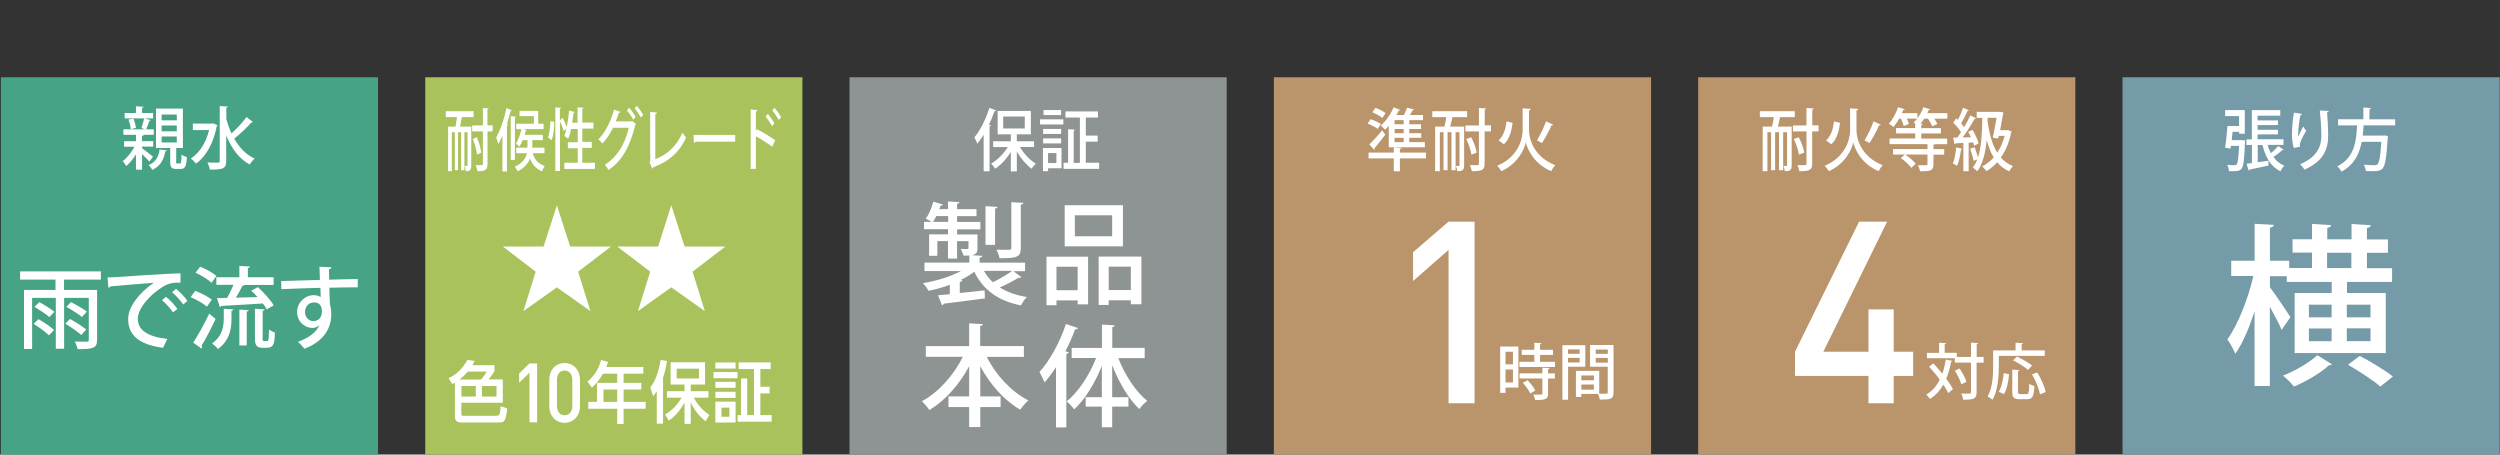
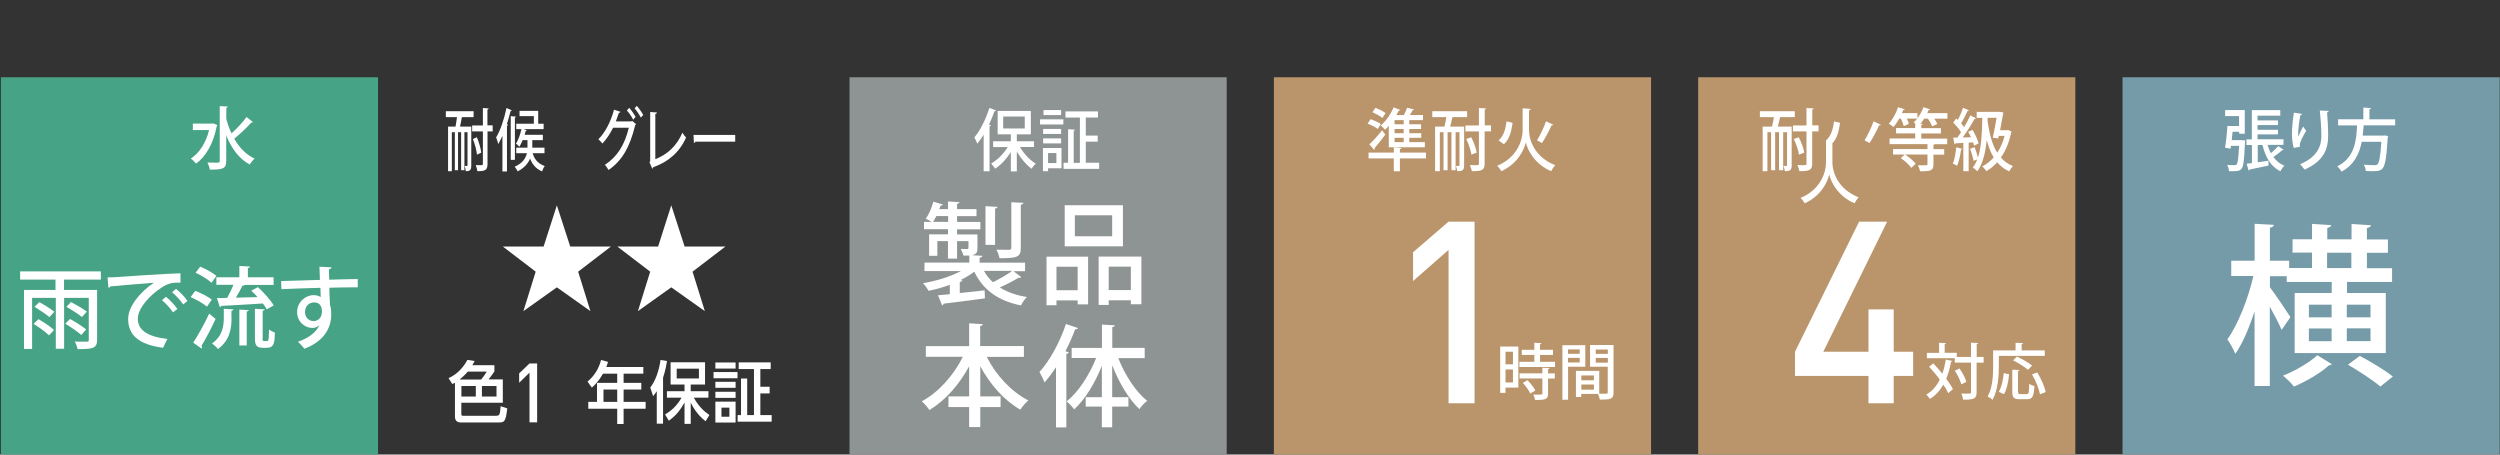
<svg xmlns="http://www.w3.org/2000/svg" id="uuid-c6ca68b6-3b10-44cc-877b-dbc763ebd6a0" width="258.5" height="47" viewBox="0 0 258.5 47">
  <rect x="0" y="0" width="258.5" height="47" fill="#333333" stroke="none" />
  <g>
    <rect x=".09" y="7.99" width="39" height="39" fill="#47a385" />
    <g>
-       <path d="M16.71,14.73h1.57v-.62h-1.57v.62Zm0-1.15h1.57v-.61h-1.57v.61Zm0-1.14h1.57v-.6h-1.57v.6Zm1.49,4.26c0,.18,.01,.2,.12,.2h.29c.12,0,.14-.1,.16-.91,.13,.11,.38,.2,.55,.25-.05,.98-.2,1.23-.63,1.23h-.46c-.52,0-.63-.18-.63-.78v-1.39h-1.47v-4.07h2.78v4.07h-.69v1.39Zm-.95-1.16c0,.06-.06,.08-.15,.1-.15,.72-.39,1.47-1.35,1.93-.08-.15-.25-.39-.39-.5,.82-.34,1.05-.95,1.14-1.61l.74,.08Zm-3.73-2.18c-.01-.27-.12-.68-.24-.99l.51-.11c.14,.3,.24,.7,.27,.96l-.54,.14Zm1.16,1.96c.29,.2,.97,.74,1.14,.88l-.37,.51c-.16-.18-.48-.51-.76-.78v1.61h-.63v-1.58c-.3,.47-.65,.91-1.01,1.21-.08-.16-.23-.39-.37-.51,.45-.32,.92-.9,1.22-1.49h-1.07v-.57h1.23v-.66h-1.3v-.57h2.25l-.39-.13c.1-.28,.23-.7,.28-1h-2.01v-.56h1.17v-.69l.79,.05c0,.06-.05,.09-.16,.11v.53h1.14v.56h-.9l.67,.18s-.08,.08-.16,.08c-.08,.26-.21,.62-.33,.87h.79v.57h-1.28s.23,.01,.23,.01c0,.06-.05,.09-.16,.11v.53h1.15v.57h-1.15v.16Z" fill="#fff" />
      <path d="M23.39,12.25c.14,.54,.32,1.06,.55,1.54,.54-.48,1.16-1.15,1.55-1.69l.68,.53s-.11,.05-.19,.04c-.44,.52-1.19,1.21-1.76,1.67,.52,.91,1.21,1.65,2.11,2.06-.17,.13-.39,.41-.51,.61-1.12-.6-1.89-1.68-2.43-3.01v2.64c0,.81-.34,.9-1.69,.9-.03-.2-.15-.53-.25-.74,.3,.01,.6,.02,.81,.02,.41,0,.46,0,.46-.19v-5.66l.85,.05c0,.06-.06,.1-.17,.12v1.1Zm-1.36,.5l.46,.2s-.05,.08-.08,.11c-.34,1.77-1.13,3.14-2.14,3.86-.11-.15-.37-.42-.54-.52,.88-.58,1.56-1.61,1.89-2.95h-1.68v-.67h1.97l.12-.03Z" fill="#fff" />
      <path d="M7.34,31.23c.53,.28,1.26,.7,1.64,.99l-.51,.56c-.35-.3-1.06-.75-1.61-1.05l.49-.5Zm-.1,1.75c.56,.31,1.3,.77,1.67,1.09l-.51,.57c-.35-.33-1.08-.83-1.65-1.17l.5-.5Zm-2.13-.19c-.33-.29-1.02-.75-1.54-1.06l.49-.49c.53,.28,1.22,.71,1.56,1l-.51,.54Zm-.04,1.89c-.34-.34-1.04-.85-1.59-1.19l.5-.49c.55,.32,1.26,.79,1.61,1.12l-.52,.55Zm5.36-5.77h-3.81v1.07h3.42v5.16c0,.88-.44,.96-2.01,.96-.05-.23-.17-.57-.3-.79,.32,.02,.65,.02,.9,.02h.35c.16,0,.2-.05,.2-.2v-4.33h-2.55v5.26h-.86v-5.26H3.32v5.28h-.84v-6.1h3.26v-1.07H2.08v-.85H10.43v.85Z" fill="#fff" />
      <path d="M18.2,29.87c.43,.34,.93,.85,1.18,1.25l-.44,.36c-.23-.35-.74-.94-1.15-1.26l.41-.35Zm-1.04,.82c.41,.32,.92,.86,1.18,1.26l-.45,.35c-.23-.37-.78-.97-1.14-1.26l.41-.35Zm-6.05-2.01c.27,0,.67,0,.93-.03,.94-.07,5.24-.36,6.62-.39v.97c-.75-.03-1.23,.03-1.94,.5-1.19,.75-2.47,2.12-2.47,3.23s.91,1.84,3.05,2.09l-.44,.91c-2.62-.34-3.61-1.39-3.61-3,0-1.2,1.15-2.72,2.66-3.72-1.07,.08-3.48,.27-4.48,.37-.03,.06-.14,.13-.22,.15l-.09-1.09Z" fill="#fff" />
      <path d="M27.15,34.93c0,.28,.02,.34,.17,.34,.29,0,.33,0,.38-.04,.08-.06,.1-.26,.12-1.16,.15,.12,.39,.25,.6,.32-.03,1.08-.08,1.57-.84,1.57h-.47c-.75,0-.75-.53-.75-1.09v-2.94l1.01,.06c0,.07-.06,.12-.21,.15v2.78Zm-2.4,.78v-3.7l.97,.06c0,.07-.07,.12-.21,.14v3.51h-.76Zm-2.38-7.04h2.38v-1.17l1.09,.06c0,.08-.06,.13-.21,.16v.95h2.66v.79h-3c-.03,.06-.11,.09-.23,.09-.17,.36-.42,.83-.67,1.23,.71-.02,1.47-.04,2.24-.06-.21-.24-.43-.47-.65-.66l.68-.37c.62,.55,1.32,1.34,1.64,1.89l-.72,.41c-.09-.18-.23-.39-.4-.61-1.58,.11-3.23,.19-4.3,.25-.02,.07-.08,.12-.15,.13l-.3-.94c.3,0,.66,0,1.06-.02,.22-.4,.47-.91,.65-1.35h-1.77v-.79Zm1.57,4.21c0,1.04-.15,2.29-1.4,3.21-.13-.17-.42-.44-.62-.57,1.1-.78,1.22-1.82,1.22-2.66v-.93l1,.06c0,.07-.07,.12-.21,.15v.73Zm-3.24-5.31c.58,.24,1.31,.64,1.68,.96l-.51,.71c-.34-.33-1.06-.77-1.65-1.04l.48-.63Zm-.72,7.86c.47-.72,1.15-1.92,1.65-3l.66,.55c-.45,.98-1.02,2.07-1.46,2.78,.04,.05,.06,.1,.06,.15s-.02,.09-.05,.13l-.86-.61Zm.2-5.36c.58,.22,1.34,.61,1.72,.91l-.5,.73c-.36-.32-1.09-.73-1.69-.99l.48-.65Z" fill="#fff" />
      <path d="M33.29,32.26c0-.66-.27-.99-.81-.99s-.94,.4-.94,1.01c0,.55,.41,.92,.87,.92,.56,0,.87-.44,.87-.94m-4.23-3.2c.58-.02,3.4-.09,4.03-.12,0-.13-.04-1.11-.05-1.36l1.25,.06c0,.08-.09,.17-.26,.2,0,.24,0,.68,.02,1.08,1.17-.04,2.36-.06,2.95-.07v.86c-.71,0-1.8,0-2.93,.04,0,.34,0,.67,.02,.9,.02,.32,.03,.56,.04,.85,.12,.36,.13,.79,.13,1.01,0,1.88-1.3,2.99-2.77,3.55-.16-.21-.47-.53-.67-.72,1.19-.42,1.94-1.04,2.22-1.75h0c-.15,.18-.41,.32-.72,.32-.82,0-1.59-.66-1.59-1.65s.83-1.74,1.72-1.74c.27,0,.54,.07,.72,.2,0-.04,0-.07,0-.1,0-.17-.02-.54-.03-.86-1.51,.05-3.02,.08-4.03,.14l-.03-.85Z" fill="#fff" />
    </g>
  </g>
  <g>
    <rect x="87.84" y="7.99" width="39" height="39" fill="#8e9493" />
    <g>
      <path d="M103.73,13.28h2.23v-1.23h-2.23v1.23Zm3.18,1.92h-1.45c.4,.69,1.03,1.36,1.64,1.72-.14,.12-.34,.36-.43,.53-.55-.4-1.12-1.07-1.53-1.78v2.05h-.62v-2.01c-.44,.72-1.03,1.35-1.62,1.73-.1-.16-.29-.4-.42-.53,.64-.35,1.29-1,1.72-1.7h-1.51v-.6h1.83v-.72h-1.36v-2.42h3.43v2.42h-1.45v.72h1.78v.6Zm-5.19-1.29c-.21,.35-.44,.67-.67,.95-.06-.16-.21-.5-.3-.66,.59-.69,1.19-1.87,1.55-3.04l.7,.26c-.02,.06-.08,.08-.17,.08-.16,.47-.36,.94-.57,1.39l.2,.06c0,.06-.05,.09-.14,.11v4.65h-.61v-3.8Z" fill="#fff" />
      <path d="M112.27,16.83h1.38v.63h-3.68v-.63h.47v-3.47l.72,.05s-.04,.09-.14,.11v3.32h.64v-4.69h-1.49v-.63h3.36v.63h-1.26v1.87h1.23v.63h-1.23v2.19Zm-3.04-1h-.86v1.03h.86v-1.03Zm.49-3.93h-1.82v-.52h1.82v.52Zm-1.86,2.41h1.86v.52h-1.86v-.52Zm1.86-.46h-1.86v-.52h1.86v.52Zm.04,1.45v2.1h-1.39v.3h-.53v-2.4h1.92Zm-2.22-2.96h2.41v.53h-2.41v-.53Z" fill="#fff" />
      <path d="M105.81,20.98c-.01,.09-.08,.16-.26,.18v4.49c0,.94-.4,1.05-2.19,1.05-.06-.26-.19-.64-.33-.88,.58,.01,1.15,.01,1.32,.01,.16-.01,.22-.06,.22-.21v-4.71l1.25,.06Zm-2.67,.41c-.01,.09-.08,.15-.25,.18v3.75h-.99v-4l1.24,.07Zm-1.4,6.62c.24,.44,.56,.84,.93,1.17,.66-.32,1.48-.8,1.99-1.17h-2.92Zm-4.92-5.67c-.11,.22-.23,.42-.34,.6h1.56v-.6h-1.22Zm7.93,5.67l.85,.64c-.05,.07-.16,.09-.28,.07-.49,.3-1.28,.71-1.94,1,.76,.48,1.68,.81,2.8,.99-.22,.2-.48,.6-.61,.87-2.38-.47-3.94-1.63-4.83-3.49-.4,.31-.89,.61-1.42,.87l.18,.02c-.01,.09-.09,.16-.26,.17v1.15c.83-.08,1.71-.18,2.57-.28l.03,.83c-1.56,.22-3.22,.42-4.27,.55-.01,.09-.08,.15-.16,.17l-.42-1.04c.36-.03,.77-.07,1.22-.11v-.97c-.71,.26-1.47,.48-2.19,.62-.13-.23-.39-.6-.59-.79,1.38-.22,2.85-.68,3.93-1.25h-3.77v-.88h4.64v-.73c-.17,.01-.37,.01-.6,.01-.06-.23-.18-.49-.29-.69,.32,.01,.58,.01,.67,.01,.09-.01,.13-.04,.13-.13v-.69h-1.18v1.81h-.94v-1.81h-1.1v1.52h-.85v-2.22h1.95v-.53h-2.48v-.76h.79c-.18-.12-.43-.24-.61-.33,.32-.42,.61-1.11,.79-1.76l.99,.3c-.03,.08-.13,.12-.24,.1-.03,.11-.08,.24-.14,.37h.9v-.79l1.19,.07c-.01,.09-.08,.15-.25,.17v.55h2.01v.73h-2.01v.6h2.41v.76h-2.41v.53h2.11v1.38c0,.45-.06,.63-.55,.77l1.05,.06c-.01,.1-.08,.16-.28,.2v.51h4.7v.88h-1.26Z" fill="#fff" />
    </g>
    <path d="M114.64,29.99h2.29v-2.42h-2.29v2.42Zm-1.04-3.46h4.42v4.93h-1.09v-.41h-2.29v.48h-1.04v-5Zm1.4-4.27h-3.86v2.17h3.86v-2.17Zm1.11,3.21h-6.02v-4.25h6.02v4.25Zm-4.68,2.11h-2.19v2.43h2.19v-2.43Zm-3.22,3.98v-5.02h4.3v4.93h-1.08v-.41h-2.19v.5h-1.03Z" fill="#fff" />
    <g>
      <path d="M105.88,36.9h-3.85c.94,1.88,2.54,3.61,4.3,4.5-.26,.22-.64,.66-.83,.96-1.66-.95-3.12-2.6-4.14-4.49v3.12h2.1v1.1h-2.1v2.07h-1.15v-2.07h-2.14v-1.1h2.14v-3.12c-1.03,1.91-2.47,3.54-4.11,4.53-.18-.28-.54-.69-.78-.91,1.71-.91,3.29-2.68,4.24-4.6h-3.83v-1.1h4.48v-2.36l1.42,.09c-.01,.09-.09,.16-.28,.19v2.07h4.52v1.1Z" fill="#fff" />
      <path d="M118.35,37.03h-2.72c.68,1.74,1.81,3.48,2.99,4.42-.26,.19-.62,.57-.81,.85-1.09-1.02-2.11-2.74-2.81-4.54v3.31h1.68v.97h-1.68v2.14h-1.07v-2.14h-1.67v-.97h1.67v-3.24c-.72,1.81-1.75,3.48-2.86,4.5-.18-.25-.54-.64-.78-.83,1.2-.94,2.35-2.71,3.05-4.48h-2.53v-1.04h3.13v-2.42l1.33,.08c-.01,.09-.09,.16-.26,.18v2.15h3.35v1.04Zm-6.88-3.11c-.05,.09-.14,.13-.3,.13-.29,.77-.63,1.54-1.01,2.27l.35,.1c-.01,.09-.09,.15-.25,.17v7.6h-1.07v-6.21c-.38,.57-.78,1.1-1.18,1.56-.1-.26-.38-.81-.53-1.08,1.04-1.12,2.1-3.05,2.74-4.96l1.24,.42Z" fill="#fff" />
    </g>
  </g>
  <g>
    <rect x="131.72" y="7.99" width="39" height="39" fill="#ba946a" />
    <g>
      <path d="M145.14,14.25h-.94v.45h.94v-.45Zm0-.91h-.94v.43h.94v-.43Zm0-.92h-.94v.43h.94v-.43Zm-1.54,2.81v-2.22c-.13,.15-.26,.29-.39,.41-.1-.13-.31-.34-.44-.44,.51-.43,1.03-1.16,1.33-1.88l.69,.27c-.03,.06-.1,.07-.16,.06-.07,.15-.16,.32-.24,.47h.77c.13-.24,.25-.54,.33-.76l.73,.18c-.01,.06-.07,.08-.16,.08-.07,.15-.17,.32-.28,.49h1.36v.53h-1.42v.43h1.22v.49h-1.22v.43h1.24v.48h-1.24v.45h1.61v.53h-3.74Zm-1.38-4.08c.36,.13,.81,.36,1.05,.54l-.33,.51c-.22-.19-.68-.44-1.03-.6l.32-.46Zm-.62,3.77c.36-.34,.88-.9,1.31-1.45l.33,.45c-.36,.5-.79,1.02-1.1,1.38,0,.03,.01,.05,.01,.08,0,.05-.02,.09-.05,.12l-.51-.57Zm5.85,.86v.6h-2.7v1.33h-.63v-1.33h-2.61v-.6h2.61v-.54l.79,.06c0,.06-.05,.1-.16,.11v.37h2.7Zm-5.72-3.46c.34,.12,.81,.34,1.05,.5l-.32,.51c-.23-.17-.69-.41-1.05-.55l.31-.46Z" fill="#fff" />
      <path d="M152.12,14.19c.27,.5,.51,1.16,.57,1.59l-.55,.21c-.05-.43-.28-1.1-.53-1.62l.51-.18Zm2.05-1.22v.62h-.66v3.33c0,.64-.24,.79-1.32,.78-.03-.18-.12-.46-.21-.63,.21,0,.41,.01,.56,.01,.34,0,.38,0,.38-.16v-3.33h-1.4v-.62h1.4v-1.8l.75,.04c0,.06-.05,.1-.15,.12v1.63h.66Zm-2.78,.13v4c0,.49-.15,.6-.71,.6-.01-.15-.08-.39-.14-.54,.14,0,.26,0,.31,0,.04,0,.06-.02,.06-.08v-3.41h-.4v3.93h-.43v-3.93h-.4v3.93h-.42v-3.93h-.38v4.03h-.49v-4.61h.97c.07-.29,.14-.66,.19-.98h-1.45v-.61h3.6v.61h-1.52c-.06,.31-.15,.67-.23,.98h1.45Z" fill="#fff" />
      <path d="M158.92,14.52c.32-.52,.72-1.35,.94-1.98l.75,.36c-.03,.06-.1,.07-.18,.06-.24,.56-.67,1.34-.99,1.83l-.52-.28Zm-3.97,0c.51-.43,.73-1.18,.83-1.97l.62,.15c-.11,.86-.32,1.72-.9,2.21l-.55-.39Zm2.49-3.32l.84,.06c0,.08-.08,.13-.18,.16v2.06c0,.93,.53,2.75,2.71,3.6-.14,.15-.33,.43-.42,.62-1.76-.74-2.47-2.28-2.62-2.98-.15,.71-.81,2.2-2.53,2.98-.08-.15-.29-.43-.43-.56,2.12-.87,2.63-2.72,2.63-3.65v-2.29Z" fill="#fff" />
    </g>
    <polygon points="149.78 41.7 149.78 25.84 146.11 29.06 146.11 26.08 149.78 22.92 152.47 22.92 152.47 41.7 149.78 41.7" fill="#fff" />
    <g>
      <path d="M158.23,40.69c-.13-.31-.47-.77-.77-1.1l.48-.28c.32,.32,.67,.76,.81,1.07l-.52,.31Zm1.99-2.63c0,.06-.04,.09-.15,.11v.44h.7v.53h-.7v1.56c0,.58-.24,.66-1.34,.66-.02-.16-.11-.4-.19-.56,.18,0,.36,0,.5,0,.43,0,.44,0,.44-.11v-1.56h-2.36v-.53h2.36v-.58l.73,.03Zm-.98-.65h1.55v.54h-3.68v-.54h1.54v-.71h-1.3v-.53h1.3v-.73l.74,.04c0,.06-.04,.09-.15,.11v.58h1.34v.53h-1.34v.71Zm-3.57,2.14h.77v-1.35h-.77v1.35Zm.77-3.18h-.77v1.3h.77v-1.3Zm.56-.54v4.25h-1.33v.54h-.55v-4.79h1.88Z" fill="#fff" />
      <path d="M165,37.5h1.25v-.49h-1.25v.49Zm1.25-1.36h-1.25v.45h1.25v-.45Zm-2.74,4.15h1.3v-.53h-1.3v.53Zm1.3-1.47h-1.3v.5h1.3v-.5Zm2.03-3.13v4.89c0,.7-.3,.74-1.42,.74-.02-.16-.11-.42-.19-.59h-1.73v.32h-.55v-2.7h2.41v2.36c.16,0,.32,0,.45,0,.42,0,.43,0,.43-.15v-2.64h-1.83v-2.25h2.42Zm-4.71,1.79h1.21v-.48h-1.21v.48Zm1.21-1.35h-1.21v.45h1.21v-.45Zm.57,1.79h-1.77v3.41h-.59v-5.64h2.37v2.24Z" fill="#fff" />
    </g>
  </g>
  <g>
    <rect x="175.59" y="7.99" width="39" height="39" fill="#ba946a" />
    <g>
      <path d="M185.99,14.19c.27,.5,.51,1.16,.57,1.59l-.55,.21c-.05-.43-.28-1.1-.53-1.62l.51-.18Zm2.05-1.22v.62h-.66v3.33c0,.64-.24,.79-1.32,.78-.03-.18-.12-.46-.21-.63,.21,0,.41,.01,.56,.01,.34,0,.38,0,.38-.16v-3.33h-1.4v-.62h1.4v-1.8l.75,.04c0,.06-.05,.1-.15,.12v1.63h.66Zm-2.78,.13v4c0,.49-.15,.6-.71,.6-.01-.15-.08-.39-.14-.54,.14,0,.26,0,.31,0,.04,0,.06-.02,.06-.08v-3.41h-.4v3.93h-.43v-3.93h-.4v3.93h-.42v-3.93h-.38v4.03h-.49v-4.61h.97c.07-.29,.14-.66,.19-.98h-1.45v-.61h3.61v.61h-1.52c-.06,.31-.15,.67-.23,.98h1.45Z" fill="#fff" />
-       <path d="M192.79,14.52c.32-.52,.72-1.35,.94-1.98l.75,.36c-.03,.06-.1,.07-.18,.06-.24,.56-.67,1.34-.99,1.83l-.52-.28Zm-3.98,0c.51-.43,.73-1.18,.83-1.97l.62,.15c-.11,.86-.32,1.72-.9,2.21l-.55-.39Zm2.49-3.32l.84,.06c0,.08-.08,.13-.18,.16v2.06c0,.93,.53,2.75,2.71,3.6-.14,.15-.33,.43-.42,.62-1.76-.74-2.47-2.28-2.62-2.98-.15,.71-.8,2.2-2.53,2.98-.08-.15-.29-.43-.43-.56,2.12-.87,2.63-2.72,2.63-3.65v-2.29Z" fill="#fff" />
+       <path d="M192.79,14.52c.32-.52,.72-1.35,.94-1.98l.75,.36c-.03,.06-.1,.07-.18,.06-.24,.56-.67,1.34-.99,1.83l-.52-.28Zm-3.98,0c.51-.43,.73-1.18,.83-1.97l.62,.15c-.11,.86-.32,1.72-.9,2.21l-.55-.39Zl.84,.06c0,.08-.08,.13-.18,.16v2.06c0,.93,.53,2.75,2.71,3.6-.14,.15-.33,.43-.42,.62-1.76-.74-2.47-2.28-2.62-2.98-.15,.71-.8,2.2-2.53,2.98-.08-.15-.29-.43-.43-.56,2.12-.87,2.63-2.72,2.63-3.65v-2.29Z" fill="#fff" />
      <path d="M201.36,11.71v.56h-1.35c.13,.2,.25,.4,.31,.55l-.53,.24c-.08-.21-.26-.53-.44-.79h-.39c-.12,.19-.25,.36-.39,.53h.24c0,.07-.05,.11-.15,.13v.32h2.03v.55h-2.03v.53h2.68v.58h-1.28s-.06,.06-.14,.06v.45h1.11v.57h-1.11v1c0,.67-.3,.72-1.39,.72-.03-.19-.13-.44-.21-.62,.38,0,.73,0,.84,0,.1,0,.14-.04,.14-.13v-.98h-2.31c.4,.26,.86,.65,1.09,.95l-.45,.43c-.21-.31-.67-.73-1.09-1.01l.4-.37h-1.2v-.57h3.56v-.51h-3.92v-.58h2.65v-.53h-1.98v-.55h1.98v-.47c-.06-.04-.12-.08-.16-.11,.13-.11,.25-.25,.38-.4h-1.09c.1,.2,.18,.4,.22,.55l-.53,.23c-.05-.2-.17-.51-.3-.78h-.17c-.18,.33-.39,.64-.6,.87-.12-.11-.34-.26-.48-.34,.38-.4,.75-1.07,.96-1.71l.69,.23c-.02,.06-.08,.08-.16,.07-.04,.1-.08,.22-.13,.32h1.6v.53c.25-.33,.48-.74,.62-1.15,.31,.1,.51,.16,.69,.23-.02,.05-.07,.08-.15,.07-.04,.1-.09,.22-.14,.32h2.08Z" fill="#fff" />
      <path d="M206.05,14.25c.14-.63,.29-1.45,.4-2.07h-.93c0,.13,0,.25,0,.38,.18,1.27,.47,2.39,.99,3.23,.33-.48,.59-1.07,.77-1.74h-.61l-.06,.27-.55-.08Zm1.59-.81l.38,.18s-.05,.07-.07,.1c-.21,1.03-.58,1.89-1.06,2.57,.34,.39,.75,.69,1.25,.88-.13,.13-.3,.37-.38,.55-.51-.22-.91-.54-1.25-.94-.34,.38-.72,.69-1.13,.92-.08-.15-.29-.39-.42-.49,.44-.23,.84-.54,1.19-.93-.32-.51-.54-1.12-.72-1.81h0c-.14,1.37-.42,2.5-.98,3.24-.1-.1-.32-.3-.46-.39,.18-.23,.33-.51,.46-.84l-.38,.15c-.06-.34-.21-.85-.36-1.25l.47-.16c.13,.34,.26,.75,.34,1.07,.34-1.04,.43-2.48,.45-4.1h-.58v-.62h2.44s.32,.06,.32,.06l-.03,.14c-.07,.42-.19,1.06-.31,1.69h.75l.1-.02Zm-3.52,1.64c-.03-.1-.06-.23-.1-.36l-.46,.03v2.95h-.55v-2.92c-.31,.02-.59,.03-.81,.04-.01,.06-.06,.09-.11,.1l-.13-.69h.43c.12-.17,.25-.36,.38-.56-.19-.32-.51-.7-.81-.99l.31-.44c.06,.05,.11,.1,.17,.16,.21-.39,.42-.89,.54-1.26l.62,.28s-.09,.06-.16,.06c-.16,.37-.43,.9-.66,1.28,.12,.13,.22,.27,.31,.39,.25-.42,.47-.86,.64-1.22l.6,.3s-.08,.06-.16,.06c-.31,.57-.79,1.33-1.23,1.92l.86-.02c-.09-.2-.19-.39-.29-.56l.45-.2c.26,.43,.54,1.02,.63,1.4l-.48,.24Zm-1.21,.31s-.06,.08-.14,.08c-.07,.58-.22,1.26-.41,1.68-.11-.09-.31-.18-.44-.24,.18-.39,.29-1.06,.36-1.68l.62,.16Z" fill="#fff" />
    </g>
    <polygon points="195.81 38.87 195.81 41.7 193.2 41.7 193.2 38.87 185.6 38.87 185.6 36.37 192.23 22.92 195.13 22.92 188.53 36.37 193.2 36.37 193.2 31.99 195.81 31.99 195.81 36.37 197.82 36.37 197.82 38.87 195.81 38.87" fill="#fff" />
    <g>
      <path d="M202.61,38.09c.3,.43,.61,1,.71,1.39l-.52,.26c-.1-.38-.38-.97-.67-1.41l.48-.23Zm2.5-1.17v.58h-.73v3.06c0,.67-.26,.77-1.39,.77-.02-.18-.11-.46-.19-.64,.23,0,.43,.01,.6,.01,.37,0,.4,0,.4-.15v-3.06h-1.68v-.45h-2.88v-.55h1.26v-1.05l.72,.04c0,.05-.04,.08-.14,.1v.9h1.25v.43h1.47v-1.48l.74,.04c0,.06-.04,.09-.15,.11v1.33h.73Zm-5.2,.66c.3,.32,.63,.69,.93,1.06,.15-.44,.27-.93,.35-1.46l.7,.14s-.06,.08-.15,.08c-.12,.65-.28,1.24-.5,1.76,.29,.39,.54,.76,.69,1.08l-.48,.41c-.12-.26-.3-.56-.51-.88-.35,.62-.8,1.12-1.39,1.48-.08-.13-.25-.34-.37-.45,.61-.35,1.06-.88,1.39-1.55-.34-.47-.73-.93-1.1-1.33l.42-.34Z" fill="#fff" />
      <path d="M210.93,40.78c-.09-.55-.43-1.41-.82-2.07l.54-.2c.4,.64,.77,1.47,.87,2.03l-.59,.24Zm-2.38-3.91c.52,.24,1.22,.64,1.57,.93l-.42,.44c-.33-.29-1.01-.71-1.55-.98l.4-.39Zm.12,3.62c0,.22,.04,.26,.24,.26h.65c.21,0,.25-.16,.26-1.07,.13,.1,.38,.2,.54,.24-.06,1.06-.2,1.36-.76,1.36h-.79c-.59,0-.74-.18-.74-.79v-2.27l.74,.04c0,.05-.04,.09-.15,.1v2.12Zm-.93-1.79c-.07,.71-.22,1.55-.53,2.06l-.54-.25c.3-.48,.45-1.25,.52-1.93l.54,.12Zm-1.06-1.9v1.06c0,1-.09,2.49-.65,3.48-.11-.1-.37-.28-.51-.34,.52-.91,.57-2.22,.57-3.14v-1.63h2.32v-.79l.77,.04c0,.06-.04,.09-.14,.11v.64h2.39v.57h-4.74Z" fill="#fff" />
    </g>
  </g>
  <g>
    <rect x="219.47" y="7.99" width="39" height="39" fill="#769ba8" />
    <g>
      <path d="M234.47,14.99c.08,.3,.2,.59,.34,.85,.27-.23,.57-.51,.76-.73l.57,.38s-.1,.05-.16,.04c-.23,.21-.6,.5-.91,.7,.29,.41,.67,.72,1.13,.9-.14,.13-.32,.4-.41,.58-.98-.48-1.54-1.44-1.85-2.72h-.49v1.79l1.1-.16,.02,.5c-.73,.16-1.48,.31-1.96,.41,0,.06-.05,.1-.1,.1l-.21-.7c.16-.02,.35-.04,.55-.07v-1.87h-.57v-.58h.56v-3.02h2.94v.57h-2.35v.49h2.11v.48h-2.11v.49h2.11v.48h-2.11v.5h2.68v.58h-1.64Zm-2.79-.5h.13s.34,.03,.34,.03c0,.06,0,.14-.02,.21-.08,1.78-.15,2.46-.34,2.7-.19,.24-.42,.27-.88,.27-.14,0-.28,0-.43,0-.01-.2-.08-.47-.19-.65,.32,.03,.62,.03,.75,.03,.11,0,.17-.01,.23-.08,.12-.13,.19-.65,.25-1.92h-.84l-.04,.29-.57-.1c.1-.59,.2-1.52,.25-2.24h1.2v-1.03h-1.44v-.62h2.03v2.45h-.58v-.2h-.68c-.03,.29-.06,.58-.09,.86h.94Z" fill="#fff" />
      <path d="M240.79,11.46c0,.09-.06,.13-.17,.16,.05,.58,.11,1.56,.11,2.41,0,1.36-.43,2.61-2.44,3.51-.1-.15-.32-.43-.46-.56,1.78-.74,2.2-1.88,2.2-2.93,0-.92-.09-1.92-.16-2.62l.92,.04Zm-3.62,3.83c-.13-.43-.18-1.02-.18-1.42,0-.59,.06-1.35,.2-2.22l.84,.13c-.02,.09-.1,.11-.17,.13-.12,.55-.23,1.43-.23,1.95,0,.1,0,.18,.02,.24,.13-.32,.36-.76,.5-1.02,.07,.13,.23,.34,.31,.44-.38,.65-.66,1.17-.66,1.47,0,.06,0,.12,.02,.19l-.64,.11Z" fill="#fff" />
      <path d="M247.66,12.96h-3.26c-.03,.34-.05,.7-.1,1.06h2.12l.14-.02,.36,.07c0,.06-.01,.14-.03,.2-.13,2.05-.27,2.84-.53,3.14-.21,.24-.43,.29-1.01,.29-.21,0-.47,0-.73-.02,0-.2-.1-.47-.21-.65,.46,.04,.92,.05,1.1,.05,.15,0,.23-.01,.32-.09,.18-.17,.31-.83,.4-2.33h-2.03c-.23,1.2-.75,2.37-2.09,3.09-.09-.18-.27-.41-.44-.55,1.8-.88,1.98-2.64,2.05-4.23h-1.96v-.64h2.61v-1.21l.79,.06c0,.06-.05,.1-.16,.11v1.05h2.66v.64Z" fill="#fff" />
      <path d="M246.13,39.97c-.72-.63-2.2-1.59-3.35-2.26l1.22-.91c1.13,.59,2.63,1.5,3.42,2.13l-1.29,1.04Zm-1.02-6.02h-2.45v1.32h2.45v-1.32Zm0-2.45h-2.45v1.31h2.45v-1.31Zm-4.49-3.78h2.51v-1.59h-2.51v1.59Zm-1.88,7.56h2.35v-1.32h-2.35v1.32Zm0-2.47h2.35v-1.31h-2.35v1.31Zm2.37,4.85c-.05,.07-.18,.11-.32,.13-.77,.73-2.33,1.66-3.6,2.18-.25-.34-.75-.82-1.13-1.13,1.27-.48,2.79-1.4,3.55-2.11l1.51,.93Zm-6.41-7.97c.5,.65,1.84,2.63,2.13,3.1l-.91,1.32c-.23-.57-.75-1.54-1.22-2.4v8.2h-1.58v-7.72c-.56,1.74-1.25,3.35-1.99,4.39-.18-.45-.55-1.11-.82-1.49,1.09-1.5,2.15-4.21,2.69-6.55h-2.29v-1.58h2.42v-3.82l1.99,.11c-.02,.14-.14,.25-.41,.29v3.42h1.99v.75h2.36v-1.59h-2.01v-1.38h2.01v-1.59l1.99,.13c-.02,.14-.14,.23-.41,.29v1.18h2.51v-1.59l2,.13c-.02,.14-.12,.23-.41,.29v1.18h2.17v1.38h-2.17v1.59h2.6v1.42h-4.66v1.15h4.01v6.21h-9.42v-6.21h3.83v-1.15h-4.65v-.59h-1.74v1.15Z" fill="#fff" />
    </g>
  </g>
  <g>
-     <rect x="43.97" y="7.99" width="39" height="39" fill="#a9c25c" />
    <polygon points="54.12 32.17 55.39 28.09 51.99 25.49 56.21 25.49 57.58 21.23 58.96 25.49 63.17 25.49 59.78 28.09 61.05 32.17 57.58 29.71 54.12 32.17" fill="#fff" />
    <polygon points="65.96 32.17 67.23 28.09 63.83 25.49 68.05 25.49 69.41 21.23 70.79 25.49 75.01 25.49 71.61 28.09 72.88 32.17 69.41 29.71 65.96 32.17" fill="#fff" />
    <g>
      <path d="M49.31,14.19c.21,.5,.4,1.16,.45,1.59l-.44,.21c-.04-.43-.22-1.1-.42-1.62l.41-.18Zm1.63-1.22v.62h-.53v3.33c0,.64-.19,.79-1.05,.78-.02-.18-.1-.46-.17-.63,.17,0,.32,.01,.44,.01,.27,0,.3,0,.3-.16v-3.33h-1.11v-.62h1.11v-1.8l.59,.04c0,.06-.04,.1-.12,.12v1.63h.53Zm-2.21,.13v4c0,.49-.12,.6-.57,.6-.01-.15-.06-.39-.11-.54,.11,0,.21,0,.24,0,.03,0,.05-.02,.05-.08v-3.41h-.32v3.93h-.34v-3.93h-.32v3.93h-.33v-3.93h-.31v4.03h-.39v-4.61h.77c.06-.29,.11-.66,.15-.98h-1.15v-.61h2.87v.61h-1.21c-.05,.31-.12,.67-.19,.98h1.15Z" fill="#fff" />
      <path d="M56.27,15.84h-1.19c.13,.49,.44,1.05,1.25,1.33-.11,.13-.23,.38-.28,.55-.69-.28-1.04-.8-1.24-1.32-.2,.48-.58,.95-1.28,1.32-.07-.14-.2-.36-.31-.48,.85-.38,1.15-.91,1.26-1.4h-1.1v-.57h1.16v-.78h-.5c-.1,.26-.22,.5-.34,.68-.09-.1-.25-.25-.35-.32,.23-.35,.44-.93,.57-1.5h-.54v-.56h1.82v-.78h-1.48v-.55h1.93v1.33h.56v.56h-2.07l.32,.13s-.05,.08-.11,.08c-.03,.13-.07,.25-.1,.38h1.88v.55h-1.09v.78h1.26v.57Zm-2.92-3.79c0,.06-.04,.09-.11,.11v4.37h-.43v-4.52l.54,.05Zm-1.39,1.97c-.14,.32-.29,.62-.44,.88-.04-.17-.15-.53-.22-.69,.42-.69,.83-1.87,1.07-3.04l.55,.24s-.06,.08-.13,.08c-.11,.45-.24,.9-.38,1.35l.13,.06s-.05,.09-.12,.11v4.72h-.47v-3.7Z" fill="#fff" />
-       <path d="M60.23,16.83h1.29v.64h-3.17v-.64h1.39v-1.5h-1.02v-.62h1.02v-1.37h-.68c-.09,.39-.19,.74-.31,1.02-.09-.09-.28-.23-.4-.3,.09-.2,.16-.46,.23-.76l-.28,.25c-.08-.26-.25-.67-.4-1v5.13h-.48v-6.57l.59,.04c0,.06-.04,.1-.12,.12v1.16l.29-.24c.15,.29,.32,.67,.42,.94,.11-.52,.2-1.12,.25-1.7l.57,.16c-.01,.06-.05,.08-.12,.08-.03,.34-.09,.68-.14,1.02h.56v-1.59l.61,.04c0,.06-.04,.1-.12,.12v1.42h1.15v.62h-1.15v1.37h.98v.62h-.98v1.5Zm-2.92-4.23c0,.64-.08,1.41-.27,1.89l-.38-.27c.17-.4,.24-1.11,.25-1.7l.39,.08Z" fill="#fff" />
      <path d="M65.84,10.94c.23,.25,.51,.65,.67,.95l-.25,.27c-.13-.27-.41-.69-.64-.95l.23-.27Zm-.79,.2c.24,.25,.52,.67,.67,.95l-.25,.29c-.14-.3-.43-.72-.65-.95l.23-.28Zm.72,1.69s-.06,.08-.09,.11c-.58,2.37-1.4,3.7-2.76,4.64-.09-.16-.23-.39-.38-.53,1.27-.83,2.05-2.05,2.48-3.84h-1.63c-.28,.58-.66,1.16-1.1,1.63-.1-.13-.28-.32-.42-.44,.69-.67,1.29-1.82,1.62-3.06l.66,.22c-.02,.08-.09,.11-.16,.11-.09,.28-.22,.62-.31,.88h1.6l.08-.05,.42,.34Z" fill="#fff" />
      <path d="M67.76,16.46c1.21-.47,2.21-1.35,2.8-2.74,.09,.16,.27,.39,.38,.5-.68,1.54-1.86,2.53-3.4,3.07-.01,.06-.05,.13-.09,.16l-.29-.66,.07-.15v-5.06l.69,.05c0,.08-.05,.14-.16,.16v4.68Z" fill="#fff" />
      <path d="M71.71,13.95h4.31v.7h-4.1c-.03,.07-.1,.12-.17,.13l-.04-.83Z" fill="#fff" />
-       <path d="M80.09,11.15c.23,.27,.53,.67,.68,.98l-.25,.27c-.14-.27-.45-.73-.67-.98l.24-.27Zm-.7,.62c.22,.24,.51,.67,.68,.99l-.25,.29c-.14-.29-.45-.75-.66-1l.23-.28Zm.48,3.42c-.48-.36-1.17-.81-1.71-1.1v3.37h-.54v-6.14l.69,.06c0,.08-.05,.13-.15,.16v2.02l.1-.2c.59,.3,1.37,.76,1.89,1.14l-.29,.67Z" fill="#fff" />
      <path d="M49.83,41h1.51v-1.09h-1.51v1.09Zm-2.12,0h1.49v-1.09h-1.49v1.09Zm2.04-1.76c.27-.31,.53-.73,.58-.82h-1.96c-.32,.37-.58,.61-.85,.82h2.23Zm-2.71,.33s-.08,.04-.27,.14l-.39-.61c1.07-.46,1.69-1.4,1.95-1.89l.75,.12c-.09,.17-.14,.27-.24,.43h2.28v.65c-.14,.22-.44,.61-.6,.82h1.47v2.41h-4.29v1.18c0,.17,.11,.17,.17,.17h3.43c.38,0,.39-.14,.47-.99l.68,.23c-.16,1.4-.32,1.45-.85,1.45h-4c-.29,0-.56-.16-.56-.6v-3.51Z" fill="#fff" />
    </g>
    <polygon points="54.75 43.67 54.75 38.53 53.68 39.58 53.68 38.61 54.75 37.58 55.54 37.58 55.54 43.67 54.75 43.67" fill="#fff" />
    <g>
-       <path d="M59.18,39.3c0-.59-.3-.99-.8-.99s-.79,.4-.79,.99v2.65c0,.59,.29,.99,.79,.99s.8-.4,.8-.99v-2.65Zm-.8,4.42c-.87,0-1.58-.66-1.58-1.74v-2.7c0-1.09,.71-1.74,1.58-1.74s1.59,.66,1.59,1.74v2.7c0,1.08-.72,1.74-1.59,1.74" fill="#fff" />
      <path d="M63.82,40.28h-1.42v1.27h1.42v-1.27Zm2.7-2.35v.71h-2.04v.95h1.83v.69h-1.83v1.27h2.28v.71h-2.28v1.58h-.66v-1.58h-2.99v-.71h.9v-1.96h2.09v-.95h-1.47c-.45,.78-.82,1.14-1.15,1.44l-.45-.62c.68-.58,1.16-1.3,1.4-2.24l.72,.2c-.08,.27-.12,.37-.18,.53h3.82Z" fill="#fff" />
      <path d="M69.97,39.13h2.3v-1.01h-2.3v1.01Zm-1.2,3.72c.7-.4,1.28-.98,1.7-1.73h-1.51v-.67h1.82v-.69h-1.44v-2.3h3.56v2.3h-1.48v.69h1.83v.67h-1.51c.6,1.1,1.31,1.58,1.61,1.79l-.39,.65c-.99-.76-1.45-1.75-1.54-1.94v2.21h-.64v-2.21c-.37,.67-.86,1.36-1.63,1.88l-.38-.65Zm-.87-2.39c-.13,.2-.21,.32-.37,.5l-.29-.89c.51-.65,.9-1.7,1.06-2.85l.67,.11c-.05,.32-.14,.89-.41,1.73v4.75h-.65v-3.37Z" fill="#fff" />
    </g>
    <path d="M77.26,39.14v3.78h.7v-4.76h-1.58v-.69h3.31v.69h-1.07v1.83h.96v.69h-.96v2.24h1.17v.68h-3.52v-.68h.35v-3.78h.64Zm-1.84,3.01h-.82v.94h.82v-.94Zm.64,1.54h-2.09v-2.16h2.09v2.16Zm0-2.55h-2.09v-.63h2.09v.63Zm0-1.04h-2.09v-.62h2.09v.62Zm0-1.99h-2.09v-.63h2.09v.63Zm.2,1h-2.48v-.64h2.48v.64Z" fill="#fff" />
  </g>
</svg>